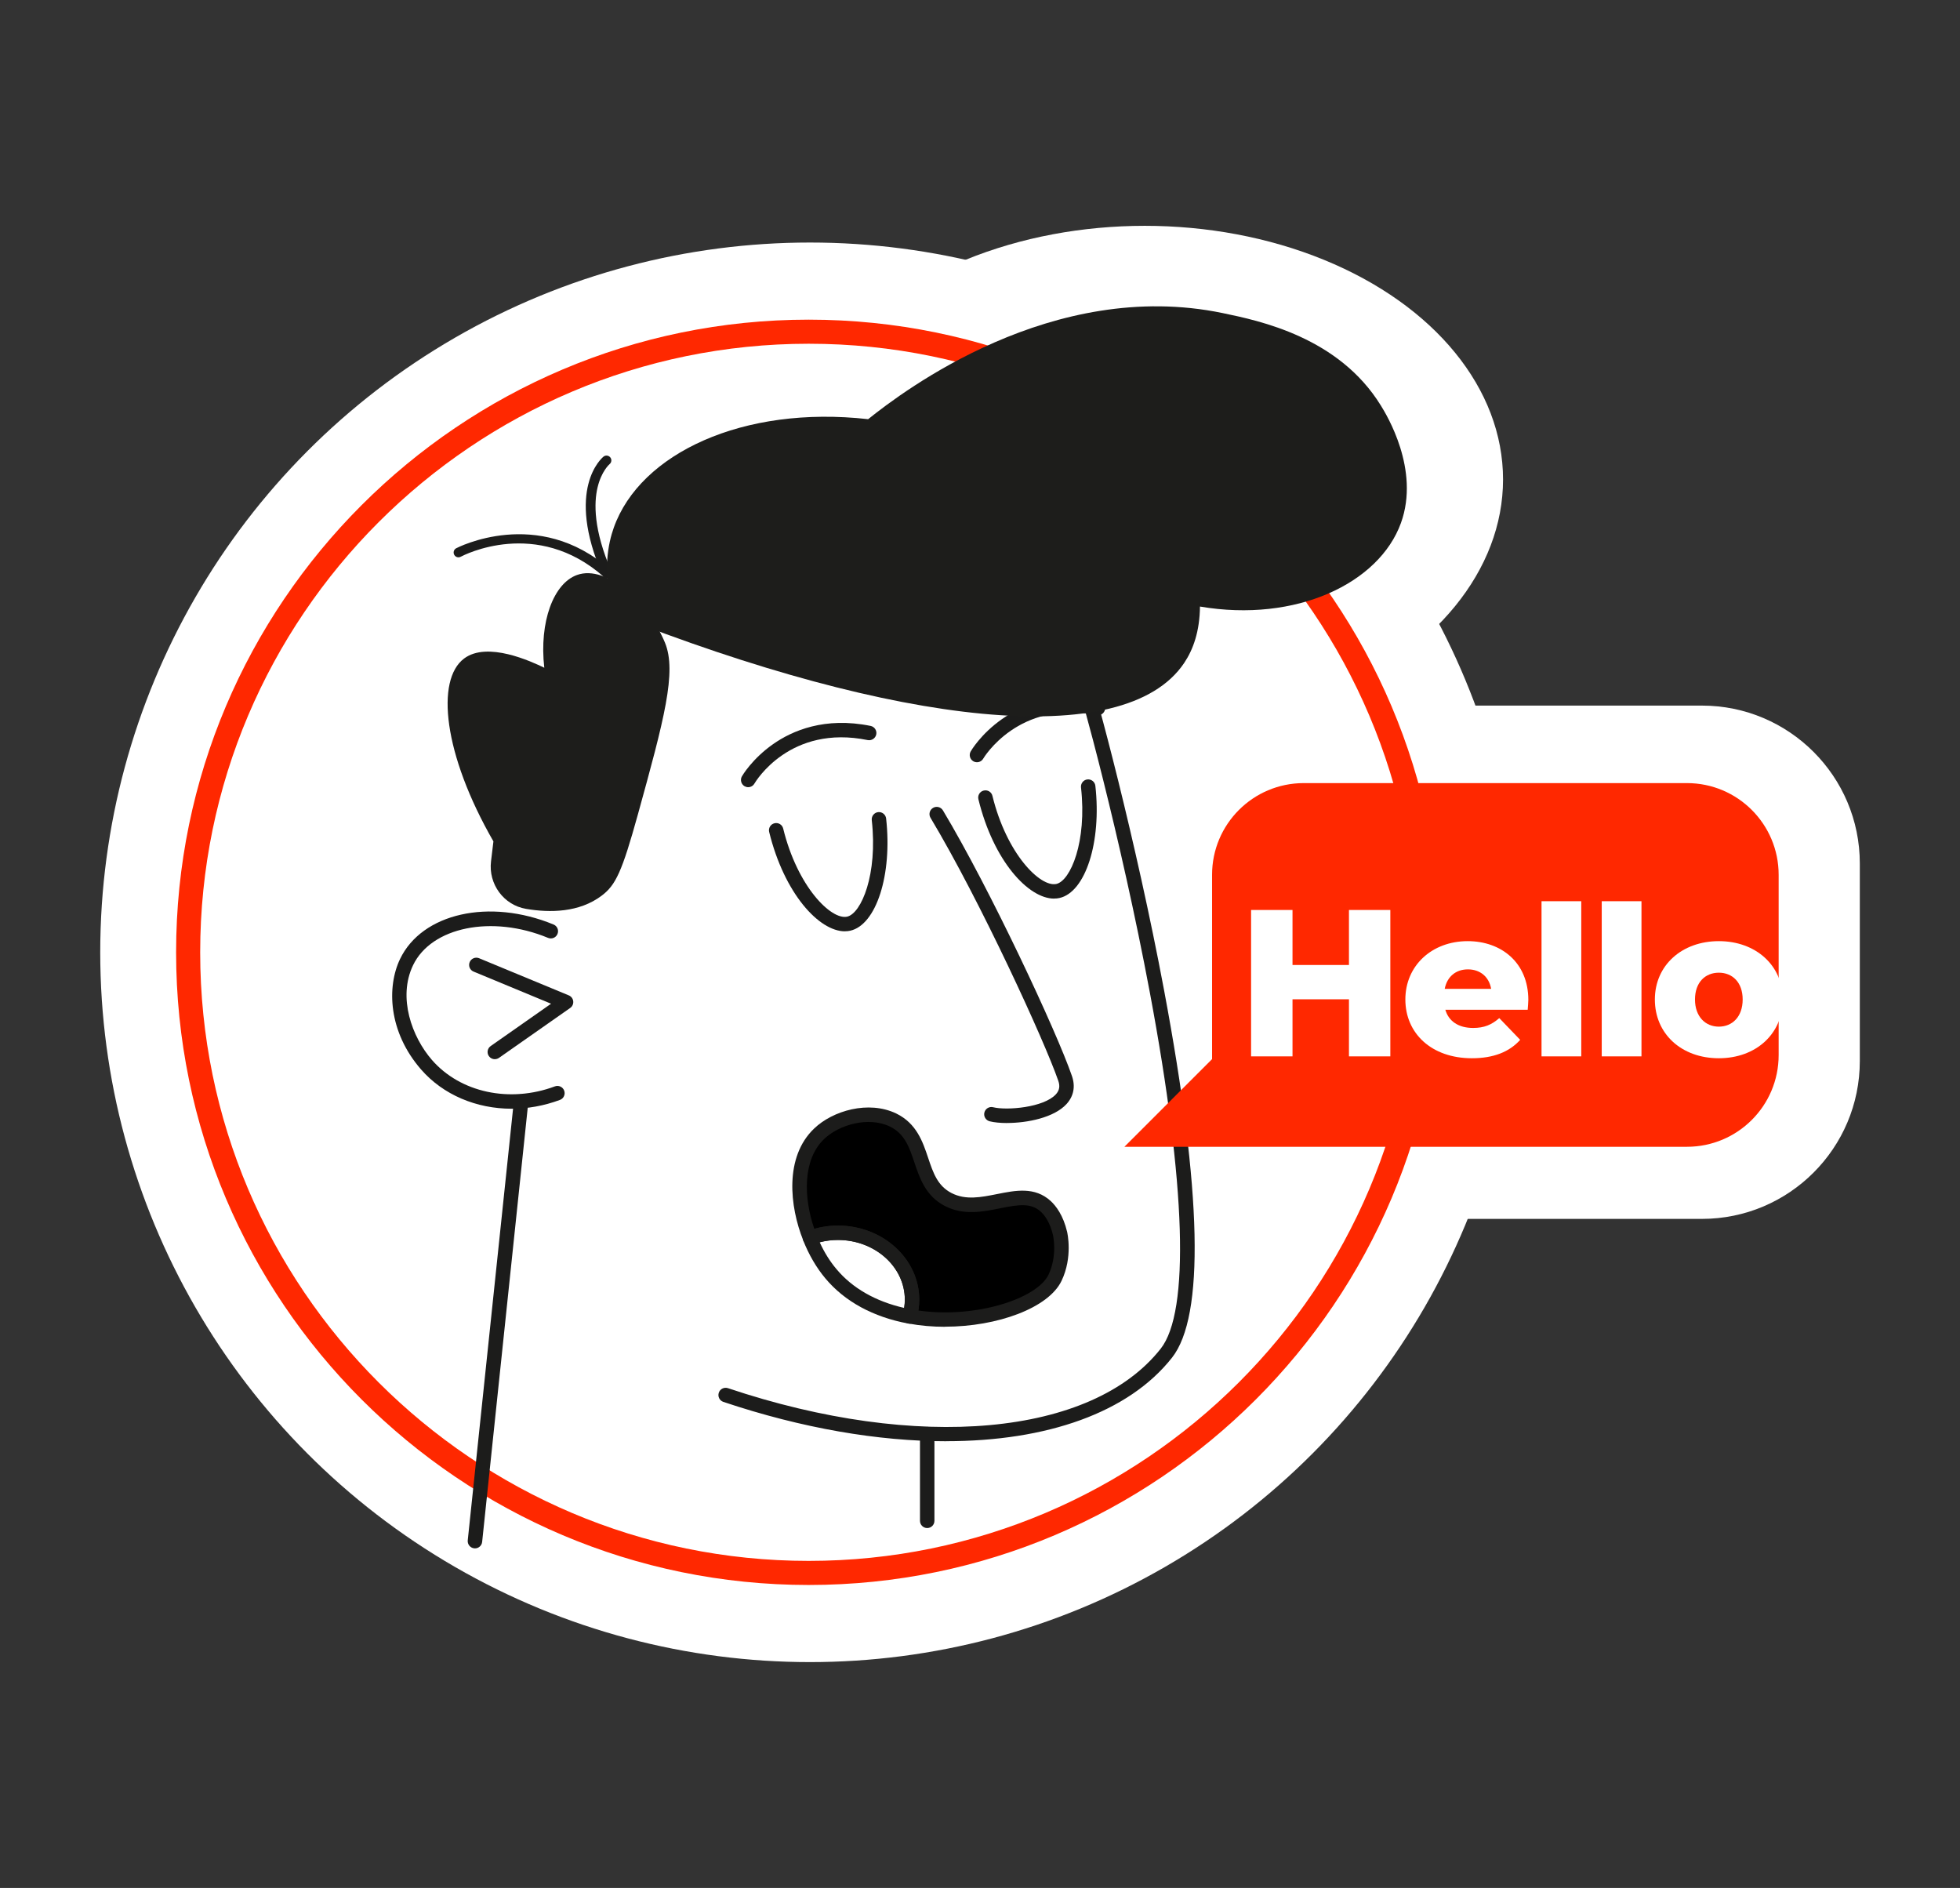
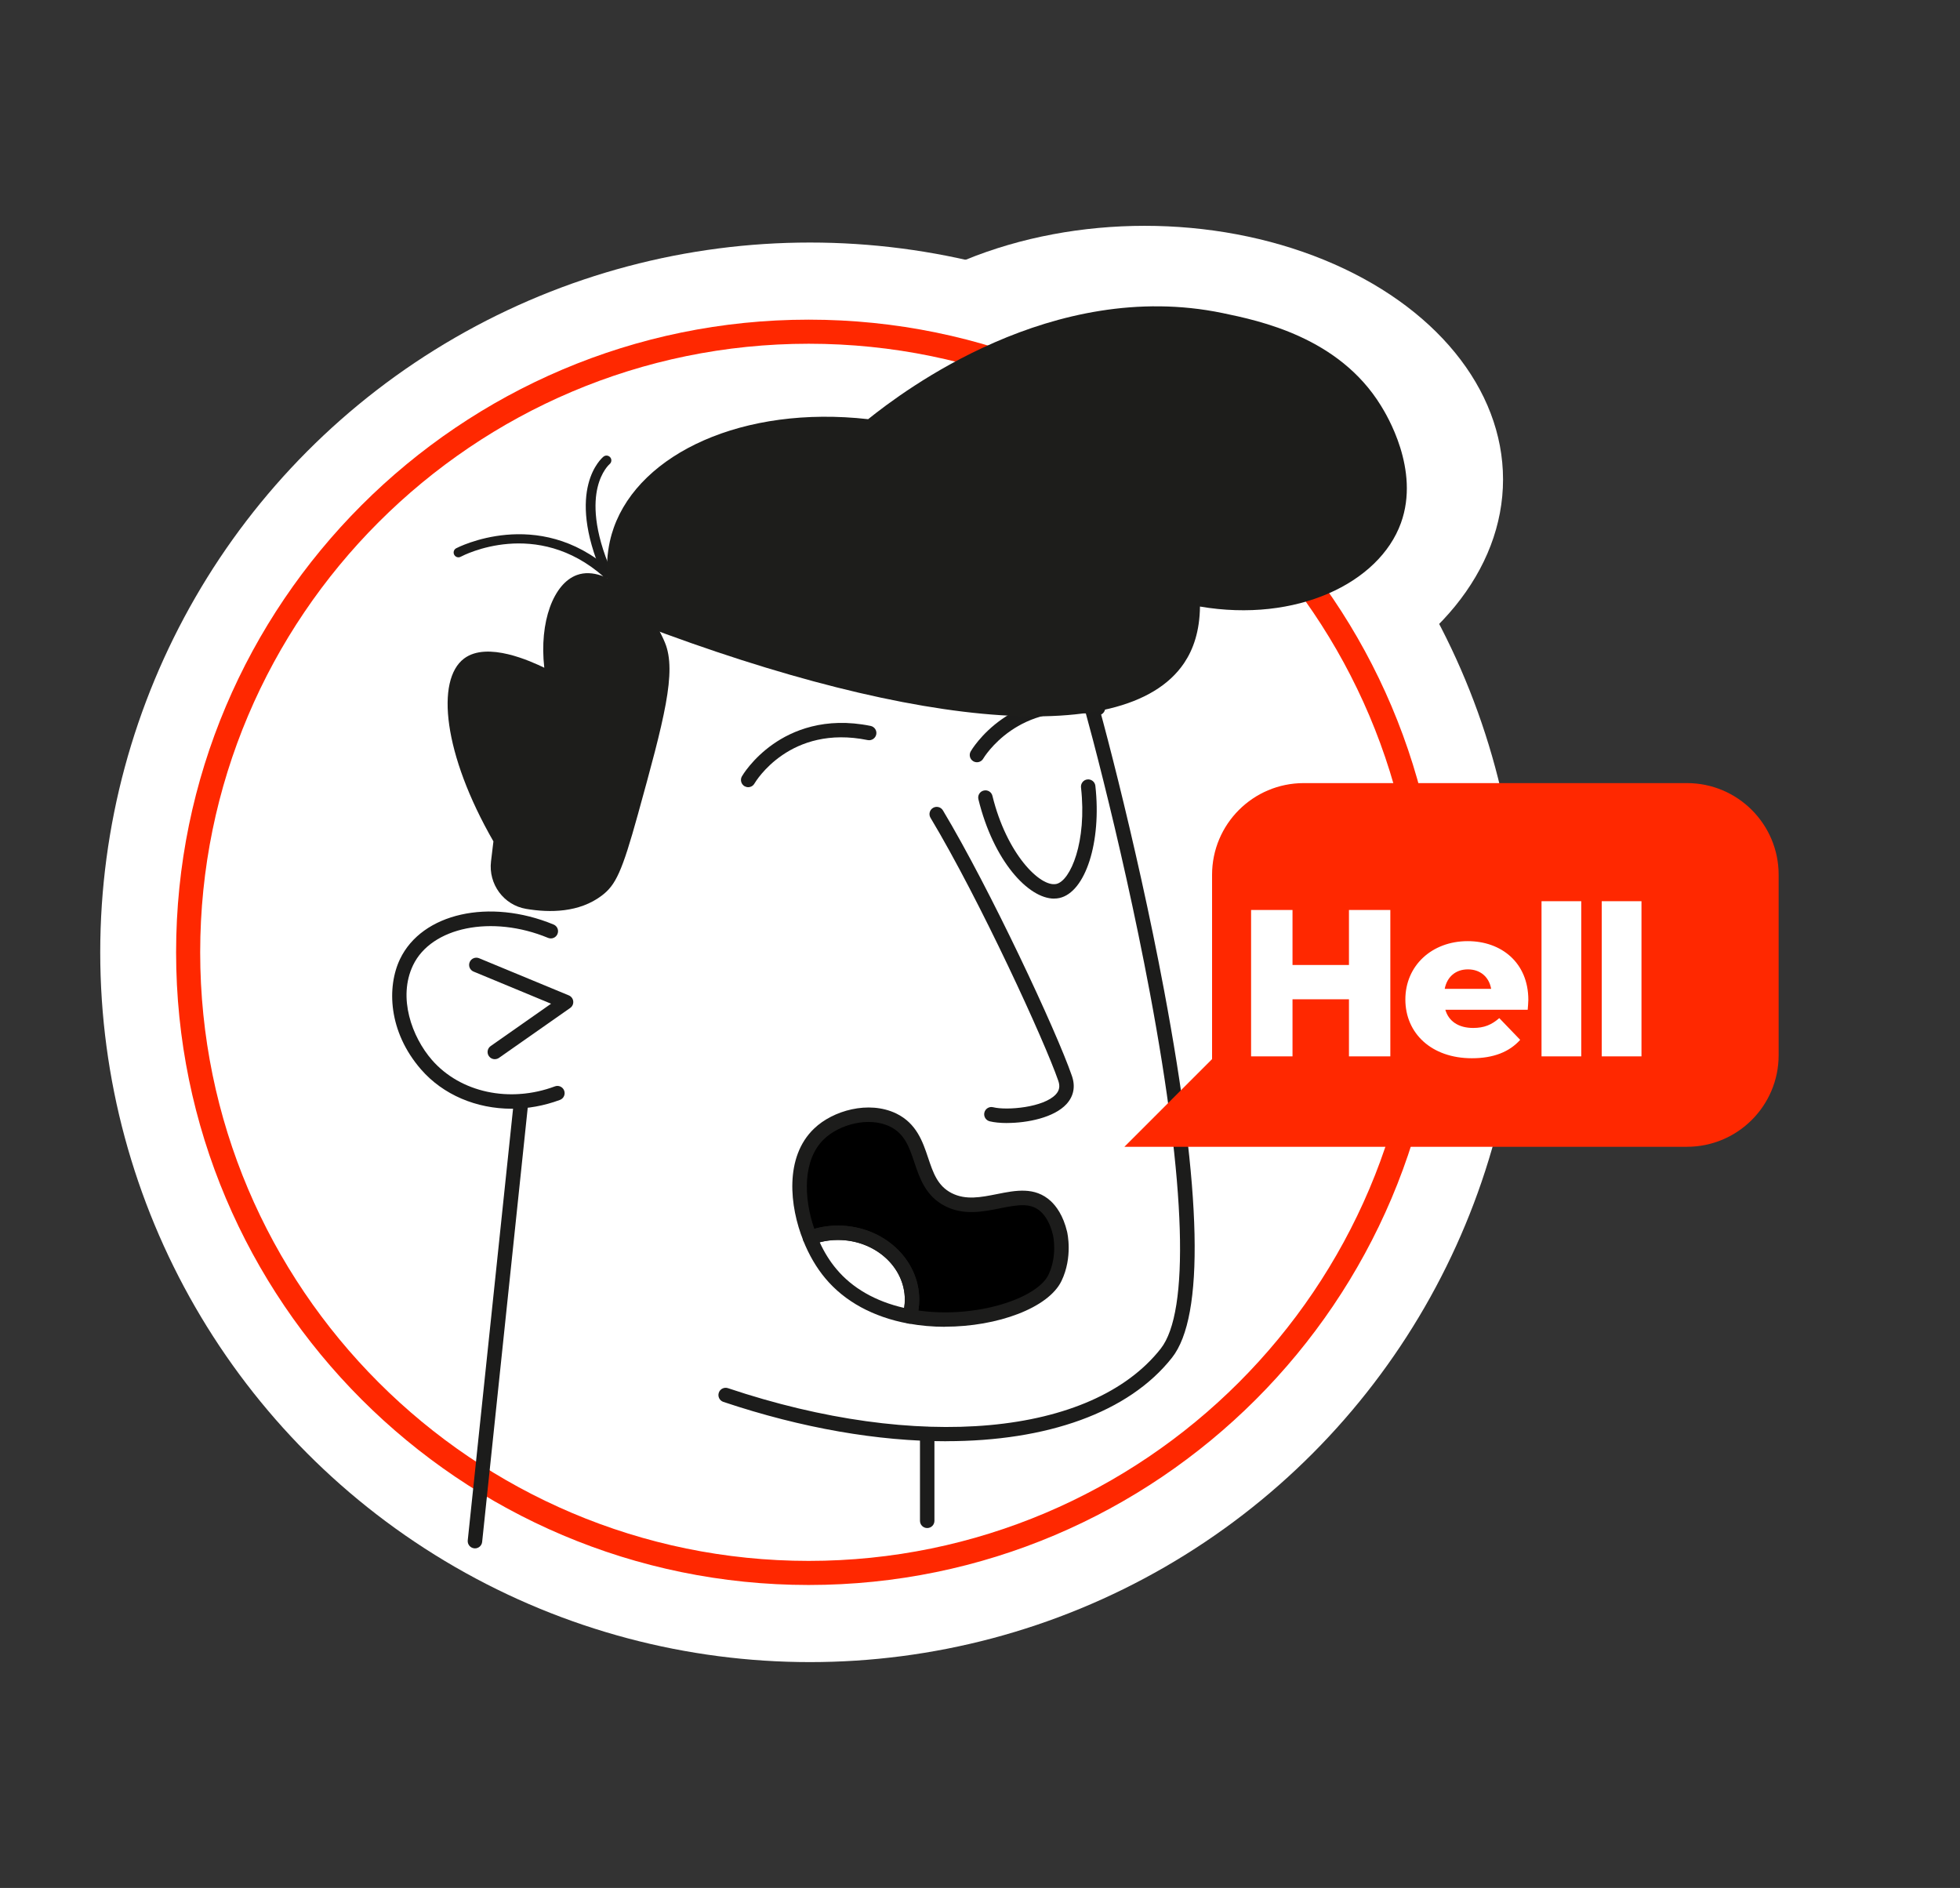
<svg xmlns="http://www.w3.org/2000/svg" id="uuid-71eeb3dc-605a-4bab-8b2f-1476ea0bdabb" data-name="Capa 1" viewBox="0 0 406.92 391.93">
  <rect x="0" y="0" width="406.92" height="391.93" fill="#333333" stroke="none" />
  <g>
    <ellipse cx="237.66" cy="99.53" rx="74.39" ry="52.65" style="fill: #fff; stroke-width: 0px;" />
-     <path d="m243.55,146.48h109.79c18.09,0,32.78,14.69,32.78,32.78v41c0,18.09-14.69,32.78-32.78,32.78h-109.79v-106.55h0Z" style="fill: #fff; stroke-width: 0px;" />
    <circle cx="168.16" cy="197.7" r="147.35" style="fill: #fff; stroke-width: 0px;" />
  </g>
  <g>
    <g>
      <circle cx="167.9" cy="197.7" r="128.84" style="fill: #fff; stroke-width: 0px;" />
      <path d="m167.9,329.04c-72.42,0-131.34-58.92-131.34-131.34S95.47,66.36,167.9,66.36s131.34,58.92,131.34,131.34-58.92,131.34-131.34,131.34Zm0-257.68c-69.67,0-126.34,56.68-126.34,126.34s56.68,126.34,126.34,126.34,126.34-56.68,126.34-126.34-56.68-126.34-126.34-126.34Z" style="fill: #ff2800; stroke-width: 0px;" />
    </g>
    <g>
      <path d="m209.09,233.14c-1.43,0-2.69-.13-3.62-.36-.8-.2-1.3-1.01-1.1-1.82s1.01-1.3,1.82-1.1c2.87.71,10.53.05,13.02-2.68.74-.81.9-1.68.5-2.82-2.78-8.09-16.2-37.37-26.52-54.58-.43-.71-.2-1.63.51-2.06.71-.43,1.63-.2,2.06.51,9.77,16.29,23.61,45.9,26.79,55.15.75,2.18.36,4.19-1.13,5.82-2.59,2.83-8.16,3.93-12.34,3.93Z" style="fill: #1c1c1b; stroke-width: 0px;" />
-       <path d="m175.41,193.34c-5.34,0-12.57-7.79-15.72-20.62-.2-.8.29-1.62,1.1-1.81.8-.2,1.62.29,1.81,1.1,2.96,12.08,9.94,19,13.26,18.29,2.94-.64,6.4-8.76,5.13-20.04-.09-.82.5-1.57,1.32-1.66.82-.1,1.57.5,1.66,1.32,1.31,11.67-2.05,22.12-7.48,23.3-.35.08-.71.11-1.08.11Z" style="fill: #1c1c1b; stroke-width: 0px;" />
      <path d="m218.85,186.55c-5.34,0-12.58-7.79-15.72-20.62-.2-.8.29-1.62,1.1-1.81.81-.2,1.62.29,1.81,1.1,2.96,12.08,9.93,19,13.26,18.29,2.94-.64,6.4-8.76,5.13-20.04-.09-.82.5-1.57,1.32-1.66.82-.09,1.57.5,1.66,1.32,1.31,11.67-2.05,22.12-7.48,23.3-.35.08-.71.11-1.08.11Z" style="fill: #1c1c1b; stroke-width: 0px;" />
      <path d="m196.44,299.2c-14.07,0-29.9-2.68-46.26-8.17-.79-.26-1.21-1.11-.95-1.9.26-.79,1.11-1.21,1.9-.95,39.46,13.24,75.57,9.94,89.85-8.2,6.04-7.68,5.24-33.92-2.25-73.89-6.1-32.53-14.44-62.85-15.79-66.52-.29-.78.12-1.64.89-1.92.78-.28,1.64.11,1.92.89,1.71,4.68,10.09,35.9,15.92,67,7.88,42.02,8.44,67.69,1.66,76.3-9,11.43-26,17.35-46.9,17.35Z" style="fill: #1c1c1b; stroke-width: 0px;" />
      <path d="m106.22,230.17c-7.29,0-14.2-2.86-18.81-8.16-6.83-7.85-7.11-17.16-4.36-22.91,4.56-9.53,18.56-12.67,31.88-7.17.77.32,1.13,1.19.81,1.96-.31.77-1.19,1.13-1.96.81-11.65-4.82-24.22-2.27-28.03,5.69-3.21,6.71-.22,14.89,3.92,19.65,5.9,6.78,16.16,8.99,25.53,5.49.77-.29,1.64.1,1.93.88s-.1,1.64-.88,1.93c-3.3,1.23-6.71,1.83-10.04,1.83Z" style="fill: #1c1c1b; stroke-width: 0px;" />
      <path d="m155.33,163.42c-.25,0-.51-.07-.75-.2-.71-.42-.96-1.33-.55-2.05.08-.15,2.14-3.65,6.46-6.68,3.98-2.8,10.73-5.73,20.26-3.79.81.17,1.34.96,1.17,1.77-.17.81-.97,1.33-1.77,1.17-16.12-3.28-23.23,8.53-23.53,9.04-.28.48-.78.74-1.3.74Z" style="fill: #1c1c1b; stroke-width: 0px;" />
      <path d="m202.83,158.24c-.25,0-.51-.06-.75-.2-.72-.41-.96-1.33-.55-2.05.08-.15,2.14-3.65,6.46-6.68,3.98-2.8,10.73-5.73,20.26-3.79.81.17,1.34.96,1.17,1.77-.17.81-.96,1.33-1.77,1.17-16.19-3.29-23.45,8.91-23.52,9.03-.28.48-.78.75-1.3.75Z" style="fill: #1c1c1b; stroke-width: 0px;" />
      <path d="m102.73,219.89c-.47,0-.94-.22-1.23-.64-.48-.68-.31-1.61.37-2.09l12.54-8.79-16.09-6.67c-.77-.32-1.13-1.19-.81-1.96.32-.77,1.2-1.13,1.96-.81l18.62,7.71c.51.21.86.68.92,1.22s-.18,1.08-.63,1.39l-14.78,10.36c-.26.18-.56.27-.86.27Z" style="fill: #1c1c1b; stroke-width: 0px;" />
      <path d="m98.61,321.43c-.05,0-.11,0-.16,0-.82-.09-1.42-.82-1.34-1.65l9.58-91.25c.09-.82.85-1.43,1.65-1.33.82.09,1.42.82,1.34,1.65l-9.58,91.25c-.08.77-.73,1.34-1.49,1.34Z" style="fill: #1c1c1b; stroke-width: 0px;" />
      <path d="m192.5,317.22c-.83,0-1.5-.67-1.5-1.5v-18c0-.83.67-1.5,1.5-1.5s1.5.67,1.5,1.5v18c0,.83-.67,1.5-1.5,1.5Z" style="fill: #1c1c1b; stroke-width: 0px;" />
      <path d="m126.01,119.99c-.24,0-.47-.08-.66-.25-13.96-12.33-29.06-4.5-29.7-4.16-.49.26-1.09.08-1.35-.41-.26-.49-.08-1.09.41-1.35.17-.09,16.94-8.84,31.96,4.42.41.37.45,1,.09,1.41-.2.22-.47.34-.75.34Z" style="fill: #1c1c1b; stroke-width: 0px;" />
      <path d="m126.01,119.99c-.39,0-.75-.22-.92-.6-7.78-17.87-.13-24.32.2-24.59.43-.35,1.06-.28,1.41.15.35.43.28,1.05-.14,1.4-.05.04-1.7,1.48-2.5,4.84-.76,3.19-.87,8.8,2.87,17.4.22.51-.01,1.1-.52,1.32-.13.06-.27.08-.4.08Z" style="fill: #1c1c1b; stroke-width: 0px;" />
      <g>
        <path d="m219.03,265.28c-2.88,6.03-17.26,10.41-30.17,8.01.3-1.12.49-2.28.49-3.48,0-7.67-6.89-13.89-15.39-13.89-2.06,0-4.01.37-5.8,1.05-3.07-7.6-3.26-16.7,1.91-21.6,3.71-3.56,10.44-5.2,15.35-2.85,7.22,3.52,4.45,12.92,11.46,16.51,7.11,3.63,14.97-3.41,20.25,1.42,2.06,1.91,2.77,4.83,2.96,5.62,0,0,1.12,4.68-1.05,9.21Z" style="stroke-width: 0px;" />
        <path d="m196.21,275.44c-2.56,0-5.14-.22-7.62-.68-.41-.08-.77-.32-.99-.67-.22-.35-.29-.78-.18-1.19.29-1.1.44-2.11.44-3.1,0-6.83-6.23-12.39-13.89-12.39-1.81,0-3.59.32-5.28.95-.75.29-1.61-.09-1.92-.84-2.84-7.04-3.95-17.35,2.27-23.25,3.85-3.7,11.28-5.87,17.03-3.11,4.22,2.06,5.5,5.85,6.62,9.2,1.05,3.12,1.95,5.82,4.87,7.32,2.95,1.51,6.1.87,9.43.21,3.86-.77,7.85-1.58,11.15,1.44,1.11,1.03,2.59,2.96,3.4,6.37.05.21,1.22,5.25-1.15,10.2h0c-2.69,5.63-13.32,9.52-24.18,9.52Zm-5.55-3.38c11.99,1.7,24.65-2.48,27.02-7.43,0,0,0,0,0,0,1.9-3.97.95-8.17.94-8.21-.64-2.68-1.72-4.12-2.52-4.86-2.07-1.89-4.58-1.5-8.52-.71-3.52.71-7.5,1.51-11.39-.48-4.01-2.06-5.25-5.77-6.35-9.04-1.07-3.19-2-5.95-5.08-7.46-4.51-2.17-10.6-.35-13.65,2.58-4.5,4.27-4.29,12.2-2.05,18.65,1.59-.45,3.23-.68,4.9-.68,9.31,0,16.89,6.9,16.89,15.39,0,.74-.06,1.49-.19,2.26Z" style="fill: #1c1c1b; stroke-width: 0px;" />
      </g>
      <path d="m188.86,274.79c-.09,0-.18,0-.27-.02-7.28-1.34-13.24-4.59-17.24-9.39-1.85-2.2-3.43-4.92-4.59-7.86-.15-.37-.14-.79.03-1.16.16-.37.47-.65.84-.79,2.02-.76,4.15-1.14,6.33-1.14,9.31,0,16.89,6.9,16.89,15.39,0,1.24-.18,2.51-.54,3.87-.18.67-.78,1.11-1.45,1.11Zm-18.68-16.89c.95,2.07,2.13,3.97,3.47,5.55,3.29,3.95,8.13,6.72,14.06,8.07.09-.59.14-1.16.14-1.71,0-6.83-6.23-12.39-13.89-12.39-1.29,0-2.55.16-3.78.48Z" style="fill: #1c1c1b; stroke-width: 0px;" />
    </g>
    <path d="m251.64,181.61v38.26l-18.2,18.2h116.79c10.52,0,19.04-8.52,19.04-19.04v-37.42c0-10.52-8.52-19.04-19.04-19.04h-79.55c-10.52,0-19.04,8.52-19.04,19.04Z" style="fill: #ff2800; stroke-width: 0px;" />
    <g>
      <path d="m288.65,188.91v30.39h-8.59v-11.85h-11.72v11.85h-8.6v-30.39h8.6v11.42h11.72v-11.42h8.59Z" style="fill: #fff; stroke-width: 0px;" />
      <path d="m317.17,209.62h-17.1c.69,2.39,2.73,3.78,5.77,3.78,2.3,0,3.82-.65,5.43-2.04l4.34,4.51c-2.26,2.52-5.56,3.82-10.03,3.82-8.38,0-13.81-5.17-13.81-12.2s5.51-12.11,12.94-12.11c6.95,0,12.59,4.43,12.59,12.2,0,.61-.09,1.39-.13,2.04Zm-17.23-4.34h9.64c-.43-2.47-2.26-4.04-4.82-4.04s-4.34,1.56-4.82,4.04Z" style="fill: #fff; stroke-width: 0px;" />
      <path d="m320.04,187.09h8.25v32.21h-8.25v-32.21Z" style="fill: #fff; stroke-width: 0px;" />
      <path d="m332.54,187.09h8.25v32.21h-8.25v-32.21Z" style="fill: #fff; stroke-width: 0px;" />
-       <path d="m343.57,207.49c0-7.08,5.6-12.11,13.28-12.11s13.28,5.04,13.28,12.11-5.51,12.2-13.28,12.2-13.28-5.08-13.28-12.2Zm18.23,0c0-3.56-2.13-5.56-4.95-5.56s-4.95,2-4.95,5.56,2.17,5.64,4.95,5.64,4.95-2.04,4.95-5.64Z" style="fill: #fff; stroke-width: 0px;" />
    </g>
    <path d="m101.94,178.83l.5-4.16c-10.44-18.16-11.99-33.53-6.09-37.96,4.84-3.64,13.99.63,16.65,1.91-1.08-9.55,1.93-17.5,6.78-19.25,6.3-2.28,15.02,6.13,18.28,14.06,2.48,6.04-.19,15.98-5.62,35.62-3.31,11.95-4.61,14.68-7.5,16.87-4.67,3.54-10.76,3.6-15.72,2.76-4.66-.79-7.84-5.15-7.28-9.85Z" style="fill: #1d1d1b; stroke-width: 0px;" />
    <path d="m249.13,125.91c-.06,5.13-1.38,8.89-3.28,11.72-12.4,18.5-59.88,12.98-118.42-10.12-2.53-8.74-1.12-14.81,0-17.97,5.47-15.41,26.84-25.44,52.81-22.52,7.32-5.86,38.26-29.35,73.58-22.03,7.7,1.6,24.12,5,32.87,19.21,1.14,1.85,8.18,13.28,4.16,24.38-4.53,12.51-21.75,20.74-41.71,17.34Z" style="fill: #1d1d1b; stroke-width: 0px;" />
  </g>
</svg>